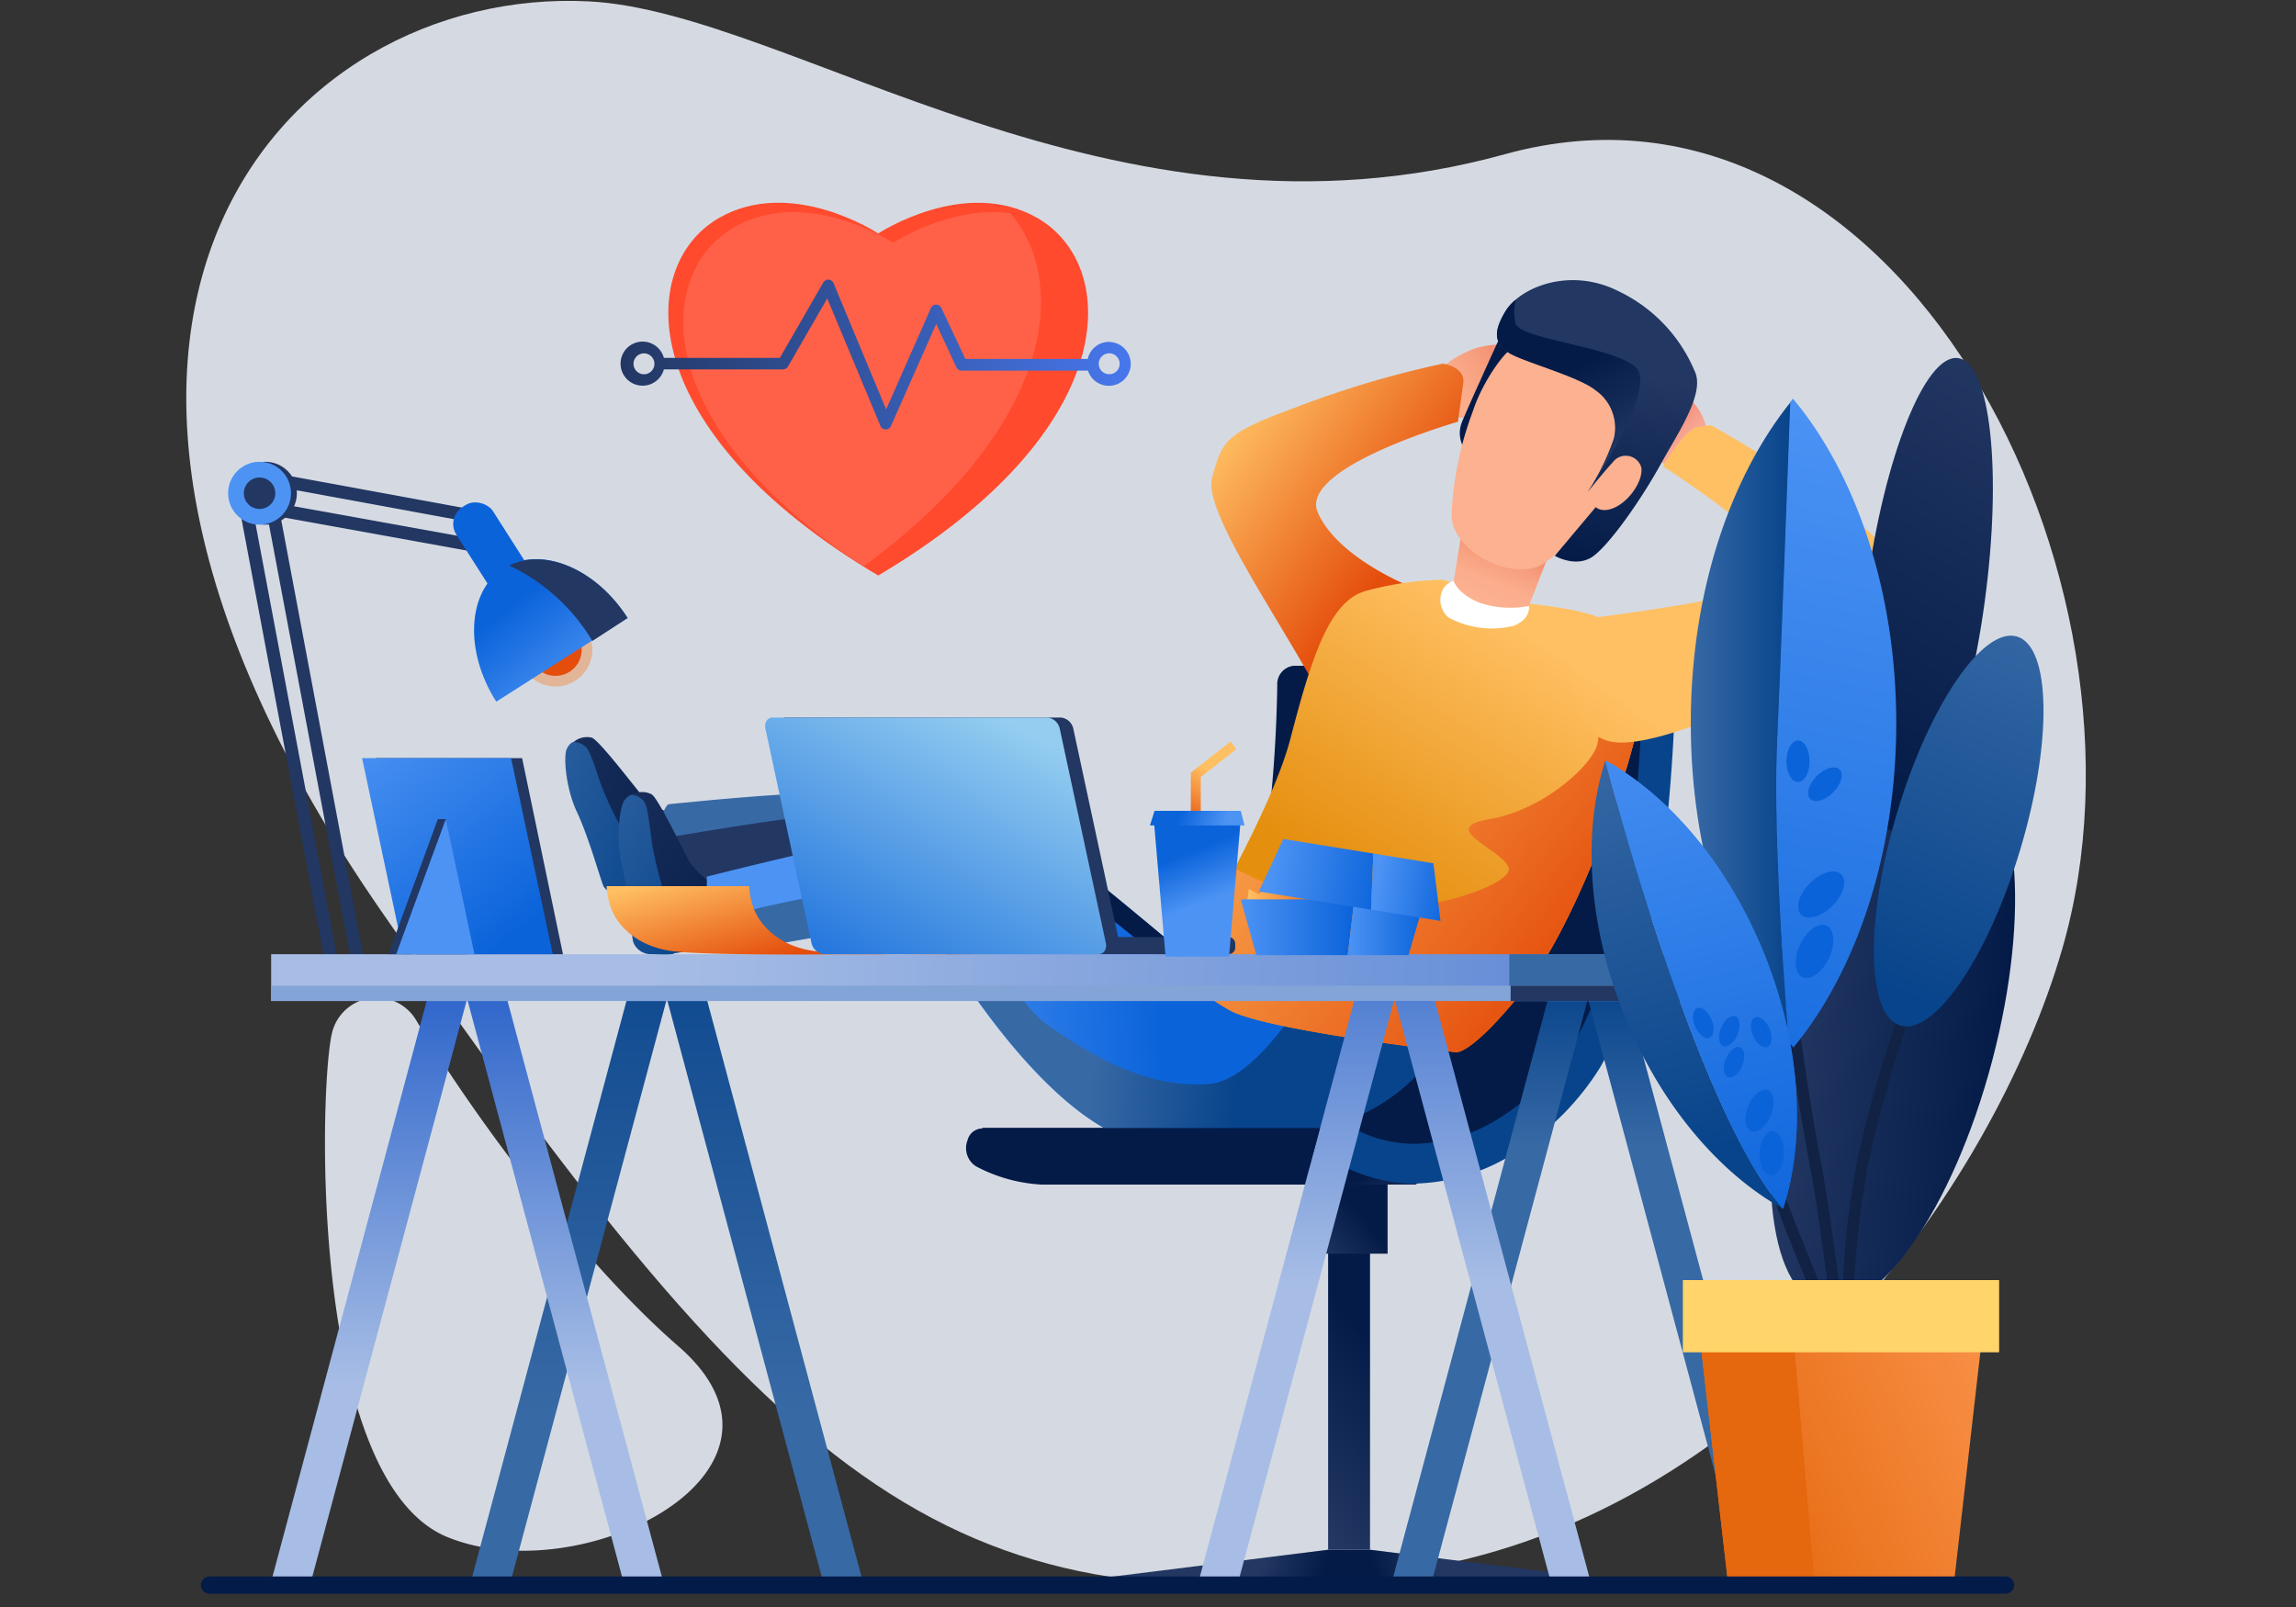
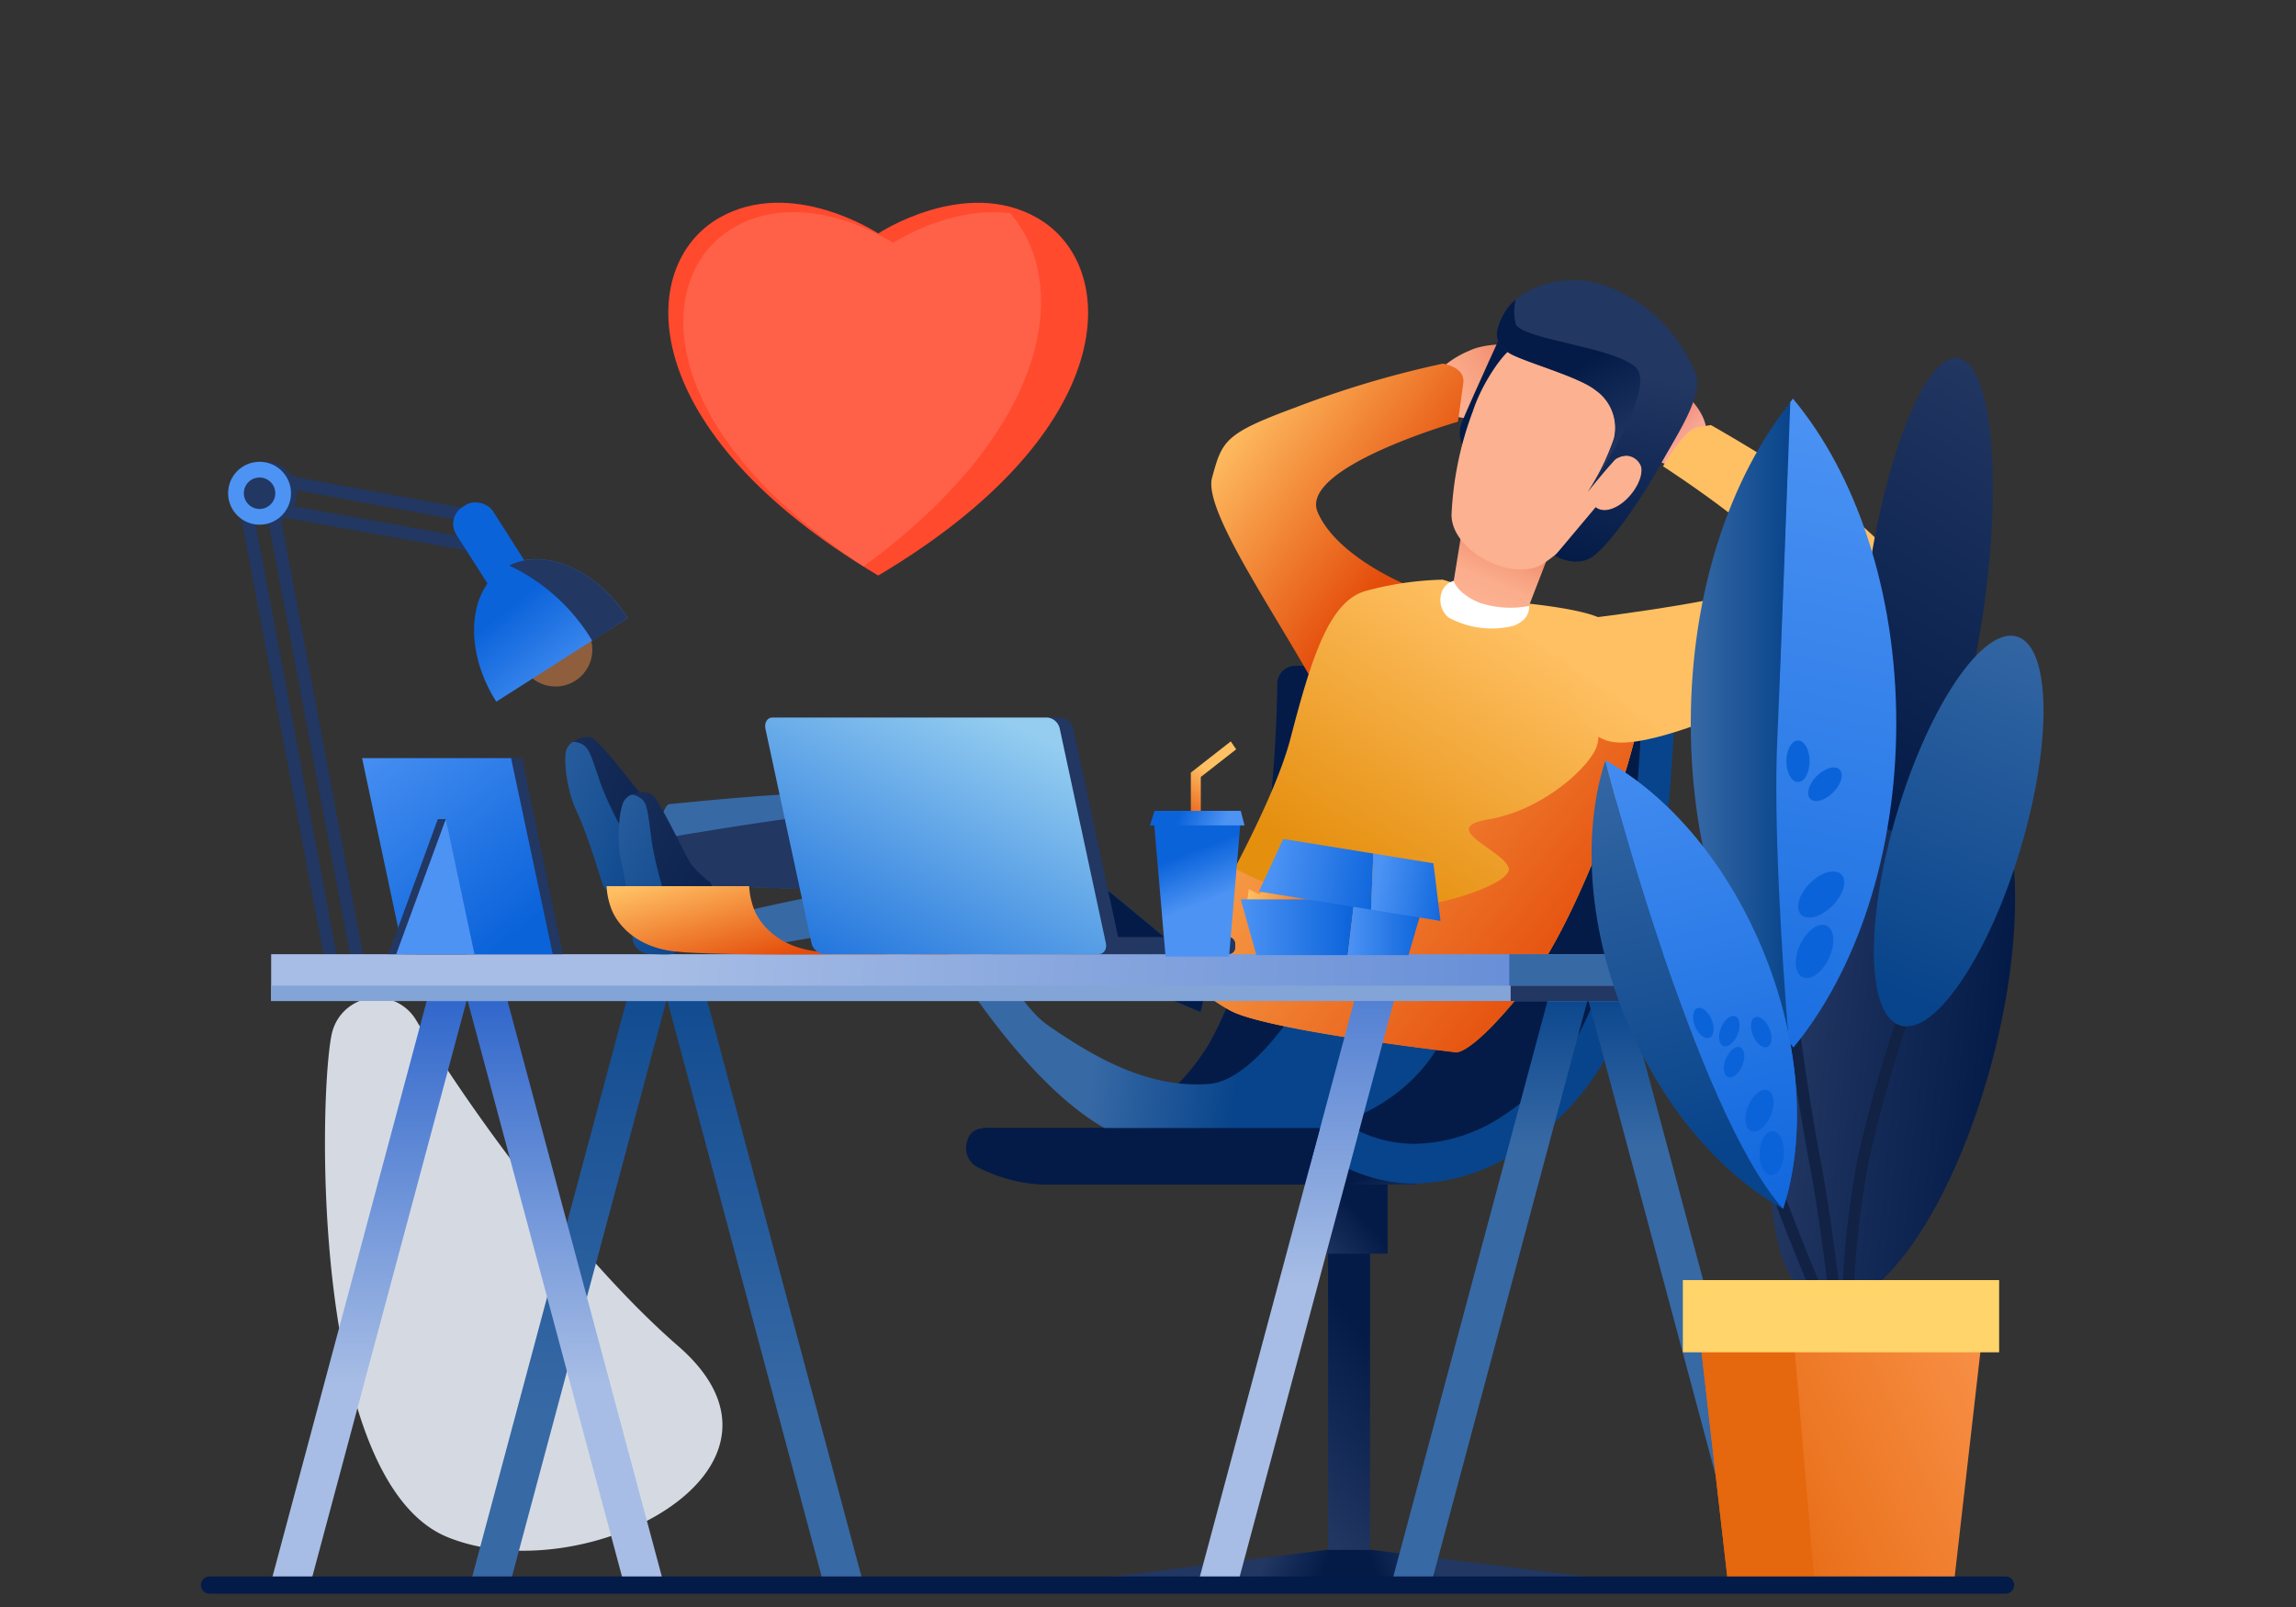
<svg xmlns="http://www.w3.org/2000/svg" xmlns:xlink="http://www.w3.org/1999/xlink" id="a677ed98-5fe8-41fc-9327-83e21ec6c181" data-name="图层 1" width="200" height="140" viewBox="0 0 200 140">
  <rect x="0" y="0" width="200" height="140" fill="#333333" stroke="none" />
  <defs>
    <style>
      .af2ffb5d-0e89-4cc7-9a23-ad2aff2a0ecc {
        fill: #d5dae2;
      }

      .a337a860-f483-43c5-b863-8366c809524d {
        fill: url(#f856ab05-5a99-46c9-b90c-9be732001028);
      }

      .ef1f45f7-d15a-4b25-9ece-29165e25f271 {
        fill: url(#aa972036-0a35-40d1-a071-f9e417effabd);
      }

      .bec8edff-48c6-40c3-bbc5-a76271b12403 {
        fill: url(#e63fac49-eee8-4d64-8b82-0857465ecf0c);
      }

      .e928388b-4e7c-4146-a912-6036a8ea4d29 {
        fill: url(#fba26423-3ac9-42a9-b092-91519a51a191);
      }

      .b56bfd9d-2b1b-4743-a411-133bf24bdd1c {
        fill: url(#a25f11e3-b129-4f6b-b962-5f69b5cd1318);
      }

      .b8f79f4a-ca22-4e31-b904-6594b32dc815 {
        fill: url(#f6e3c738-f305-4c64-b4d9-8a188b2864b8);
      }

      .bf6fea78-34d1-417b-b122-ea266f9d56a0 {
        fill: url(#a5f22b7f-353e-4ddd-a17b-b9f82fe2c53c);
      }

      .be41a59d-5fb1-4d88-9842-49872cca85e9 {
        fill: url(#ef917ef8-2346-45ea-802a-5273b9e4507c);
      }

      .f54525c9-49d6-4b2a-a050-024a2069c0af {
        fill: url(#ab053bf1-bde0-4b02-a14b-b130d408c0d5);
      }

      .aa7e5aa5-2e27-4cde-8859-4351dfde8a1b {
        fill: url(#bef2d469-a57f-480c-a114-196fa5395f3e);
      }

      .a2709cae-0060-4613-9710-9dc550a92929 {
        fill: url(#bbae05ad-b6c4-4a9b-95a1-9550781be557);
      }

      .bcc5a5c4-5246-4cf4-976a-ef267280ddea {
        fill: url(#ff8cb624-19da-4205-9655-8da6eff8c048);
      }

      .efe10862-b141-4b55-855f-1a65dadfc714 {
        fill: url(#b3bb9155-e74d-41bb-950c-7e63eb266aee);
      }

      .ae466a2b-7d52-4261-98ba-d6eda00d25b8 {
        fill: url(#a09e6fae-a5b8-40f4-9414-acf8435afddb);
      }

      .afa6db0e-7df1-452a-9eff-560f57e74b72 {
        fill: url(#ab4773dd-6c99-40c5-995a-ad885e006be8);
      }

      .fb538280-4c58-4f0a-b88c-dd3a3c9f4cc7 {
        fill: url(#aa6b2a1d-e1e3-4958-a6bf-7507ca6a97dd);
      }

      .a4dd8891-4ae1-4032-8714-911b89b4ae04 {
        fill: url(#a2ce89a3-478b-4d22-91c2-9941ae68d676);
      }

      .fd65d11d-71d1-4fbf-82f6-9c57563280f9 {
        fill: url(#a0158017-09b7-41e9-88bb-d69c90158598);
      }

      .a671f360-a13a-417f-9e26-0d49b3a16cfb {
        fill: url(#e158c097-702d-4b8c-a0a2-8e0b410576c3);
      }

      .fedbb206-ba2e-445c-9e2f-bb2f775e2690 {
        fill: url(#fc68cdc4-b594-4ca2-a85c-b66e996a0f67);
      }

      .e0886b95-ca19-49c7-b909-59e8bade81e2 {
        fill: #fff;
      }

      .bf4bb4f3-aa7f-46ea-97bc-73f7d39ab86e {
        fill: url(#ea4d9cf0-37d9-4ac0-9934-624a7219021e);
      }

      .a9752078-ae35-4142-973f-7376b8f36bde {
        fill: url(#ae556ed8-1a7d-468d-9607-8bd5922253a7);
      }

      .a29234da-5c78-4b55-9c3d-c076a7b7656f {
        fill: #fcb190;
      }

      .a1851845-8966-46ee-950f-c416b456e049 {
        fill: url(#e247385d-4163-46ed-aa83-82b84ac0f31b);
      }

      .a8fc17be-d7f9-4e4c-88b9-2182759afe3d {
        fill: url(#bcbb9913-131f-46e8-a2db-49527b5c09d3);
      }

      .add147e5-a885-4f83-91a7-32b0f8da35c8 {
        fill: url(#a4d29fc5-fc5c-48c5-a2c9-34178b2a5142);
      }

      .b41f06a7-67b0-41df-8566-70d351b77c37 {
        fill: url(#e8c282d5-8543-409e-80ec-1cb434a77ff8);
      }

      .a56cd266-e2b6-4adc-b718-cee8657ff0f7 {
        fill: url(#b274d37b-300a-4cfd-9478-99d7ca12036f);
      }

      .ffb46d6a-50ed-47dd-95cd-70798a9cb111 {
        fill: url(#ea5cde12-5de1-43ec-8da8-2585371a73e7);
      }

      .eefce157-0120-4261-bc2c-8e453249a148 {
        fill: url(#e1de13cc-ca8b-456e-9e1e-c0d6b0c6ddc0);
      }

      .bc2af18d-2785-475c-b61d-be63ba738f77 {
        fill: url(#a560b62a-736a-4cab-852f-e600cdc7fc30);
      }

      .af0e910d-30c2-4907-923f-8e15cfd34193 {
        fill: url(#fcc438b9-c02e-4469-ba93-40934cdce913);
      }

      .f2b9a885-ae87-4ca6-bb60-cedda0cb730a {
        fill: #223762;
      }

      .b3a7b3dc-57f6-46e0-be62-591a80ef230f {
        fill: #ef8c48;
        opacity: 0.48;
      }

      .ead1f5cb-ebc4-4fe3-8b9f-1f253359dfd7 {
        fill: url(#bd188749-b8fe-4983-a14d-5858db2dbf31);
      }

      .b1b621c5-4145-45a7-add6-b9f7ce49aa02 {
        fill: url(#ad224437-de57-46be-a2f8-183e8de11203);
      }

      .b5256be1-c9a5-4d64-9dda-dd83b143af9f {
        fill: url(#a00484ec-51d8-432c-b9c0-5cf1f3683180);
      }

      .b8bbe124-7005-4e7f-be58-3a5bc8cab808 {
        fill: #4c93f4;
      }

      .a3fd540b-f513-4e18-831b-3752e8dd659c {
        fill: url(#ec5edc8d-7a8e-4121-95bd-97731e3046e2);
      }

      .e37fc52b-21bc-4402-8f11-5e637682f1c2 {
        fill: #3769a5;
      }

      .fdf99ece-2fce-4931-ad43-addcee245c61 {
        fill: #83a4d6;
      }

      .a843bcb8-2936-423b-a6b4-e16e6fd9f3e2 {
        fill: url(#be195fce-7897-4477-aec3-366854a156a1);
      }

      .fe8e0ff8-bc6c-4f51-a8e2-cead9c07ad83 {
        fill: url(#f59b41bb-2ebe-4df4-b9d7-a6b03532bbe6);
      }

      .ba87e62c-e1ea-4768-a94b-bef1af05f580 {
        fill: url(#bddc9d0f-9ce6-41e8-b212-d97e467216ea);
      }

      .bee701ee-6604-4272-8ef5-ae155b52fe8a {
        fill: url(#adb5c774-cc1c-4d83-9783-652a891764cb);
      }

      .b5073039-820b-49c6-b4a5-1e70d22adcd8 {
        fill: url(#ec19df5c-a86e-476a-a02f-29bed22aafab);
      }

      .af636965-7f24-499f-9ba2-5720ed649581, .b9924b34-7cc9-48a2-a078-960aab112990 {
        fill: none;
        stroke-linecap: round;
      }

      .b9924b34-7cc9-48a2-a078-960aab112990 {
        stroke: #124;
        stroke-linejoin: round;
      }

      .e092d03f-2437-41f9-981a-1433e68f376b {
        fill: url(#a9fb6021-71e1-47ac-b8fd-c545d2c4d44b);
      }

      .a6949f04-1f8e-4dbe-a51d-878e857a58a0 {
        fill: url(#a4837e84-cc34-4525-b82a-a73503bcfb1f);
      }

      .f48cb39f-d1ee-4cd1-ab83-43a9565b2e76 {
        fill: url(#a8a74e66-52d0-45ba-ada9-223b5c345d9b);
      }

      .a516b820-b2d7-4fd0-b922-f6b27c09e534 {
        fill: url(#a1cec3b5-5f5f-43ae-9a47-6820391c3a96);
      }

      .e7f3eb4d-4cf0-4760-846b-3cade34cd77e {
        fill: url(#a529488d-5c1c-414c-922f-8e8ff15ab84a);
      }

      .aba0f0c9-b8ed-4902-be6b-4735c6123ca2 {
        fill: url(#a894c09a-d14f-4118-ad2f-4364c7658bbc);
      }

      .a382cf1c-2169-418f-a1dd-5d2044f7c5f3 {
        fill: #ffd46a;
      }

      .b6e44654-4776-4984-ab6d-d17f68866cdf {
        fill: url(#ade0f15f-04b3-4ddd-8806-a146ae2be0bf);
      }

      .b7ea2cc1-67b1-4d66-befb-fae6f1996e8d {
        fill: url(#e79cd30c-be2c-467e-995e-7dfccb8f30f6);
      }

      .a6759eed-c792-41fe-9b7d-19f5e50b52ac {
        fill: url(#ee74d2fe-b327-4ec9-bc53-6319ee6a3495);
      }

      .ef07c609-4b59-4d3f-a270-dec753f8734d {
        fill: url(#f4786596-1a91-4460-965f-839d416531ed);
      }

      .a1a89654-f004-4f09-9d4c-b5c7de4ce34a {
        fill: url(#a81cb0df-396a-4a20-a55c-89f9eb3d2173);
      }

      .bf58e69d-396b-47b1-b058-09d4bdb6752c {
        fill: url(#f46f1731-6cae-4480-840e-2bf3afacba29);
      }

      .a613e71f-bb9d-4826-b8b4-5c6b3d9243e5 {
        fill: url(#b071c56a-df73-4b3b-bf9b-7afcf3a9d37a);
      }

      .f873f869-6bd8-4532-825c-d7792c6c99a0 {
        fill: url(#b758c464-1dc1-4b67-8d54-5ab2445d5eea);
      }

      .a00e13f2-8e05-4876-a2f7-abdbe2a282b7 {
        fill: url(#aae16110-bdd7-436e-a85d-0af22bb45afd);
      }

      .a30b76fb-a66b-44d1-8f88-fa00a7ec5461 {
        fill: url(#bdeb1d8b-ab2a-4d3c-b22a-f4b163c71b64);
      }

      .fcbace19-a16c-499c-adc5-bcfdd5fa5dd3 {
        fill: url(#ae1323a7-48c7-4dc0-be86-110e2d93cf49);
      }

      .bb153aff-dc17-490e-8a7a-41064ad305b7 {
        fill: url(#a7b08431-8621-4b13-a96f-a9ed76319a43);
      }

      .a1e2805f-06a6-4db6-b446-5b308846b255 {
        fill: url(#a7454141-8c95-4b39-850c-06e3cfde31db);
      }

      .a0f4fa25-0201-469a-841a-2f509e2786fe {
        fill: url(#f08cb034-d511-4c3b-8454-6fd1f12973b4);
      }

      .baeb478d-036c-49b6-9370-7645d824eb04 {
        fill: url(#b75672ad-2e5f-4b84-a5f7-e2bd47f18808);
      }

      .ad3f3a8c-024a-4f06-969e-98d146bf0cc6 {
        fill: url(#bd94e47f-ea44-49fb-8650-c0ee9ad09a6d);
      }

      .a4b05e18-cba3-4e01-a619-8cd960780bdc {
        fill: url(#f5628a87-0c05-4e97-8894-068b0083644f);
      }

      .aa85b369-6b09-4f03-b753-d12fe278a867 {
        fill: url(#b06ee864-21cb-4125-8a42-8662fbf6de7a);
      }

      .ba74c6db-5788-4678-8efe-13061ec58e8f {
        fill: url(#b550f089-7bbb-40cb-a212-b5498998e8bc);
      }

      .babc299b-2e10-4d32-83ac-5a13c65164a5 {
        fill: url(#fd873c1e-69ac-4f82-aca8-073dca29b977);
      }

      .b8b1b54d-de1f-450f-b3ee-4dfda064669c {
        fill: url(#af780358-f5f5-46ec-ba2d-768b626f11d4);
      }

      .b3341933-88b4-41d6-8621-d3b1221f9ed0 {
        fill: url(#aa2c9060-c53b-49d7-8267-2fcdc6571763);
      }

      .f75890b2-b81c-4d6e-8246-5d8b9bd8dacb {
        fill: url(#bb2ba59f-3287-4b33-8fd1-419849ed7554);
      }

      .a26746da-f966-472b-9577-bf76160ddf76 {
        fill: url(#bca8a36a-7556-4b3a-bd14-4d952509b029);
      }

      .af636965-7f24-499f-9ba2-5720ed649581 {
        stroke: #031b48;
        stroke-miterlimit: 10;
        stroke-width: 1.5px;
      }

      .a5c41fbc-4413-4930-9fe6-3f1eae7546c7 {
        fill: #ff4a2e;
      }

      .ae51bc74-4e3a-4b8a-8edd-929dee9d40dc {
        fill: #ff6148;
      }

      .aeba1586-ccff-4a2b-aca5-cae0e4b875d7 {
        fill: url(#a52810ec-3e10-439d-a933-1ab78bd8376b);
      }
    </style>
    <linearGradient id="f856ab05-5a99-46c9-b90c-9be732001028" x1="-109.1" y1="90.68" x2="-86.98" y2="103.85" gradientTransform="matrix(0.98, -0.2, 0.2, 0.98, 128.89, -44.55)" gradientUnits="userSpaceOnUse">
      <stop offset="0" stop-color="#223762" />
      <stop offset="1" stop-color="#041b48" />
    </linearGradient>
    <linearGradient id="aa972036-0a35-40d1-a071-f9e417effabd" x1="-107.8" y1="92.59" x2="-91.96" y2="102.02" gradientTransform="matrix(0.98, -0.2, 0.2, 0.98, 128.89, -44.55)" gradientUnits="userSpaceOnUse">
      <stop offset="0" stop-color="#3769a5" />
      <stop offset="1" stop-color="#08448b" />
    </linearGradient>
    <linearGradient id="e63fac49-eee8-4d64-8b82-0857465ecf0c" x1="69.25" y1="79.57" x2="86.57" y2="78.66" gradientTransform="matrix(1, 0, 0, 1, 0, 0)" xlink:href="#aa972036-0a35-40d1-a071-f9e417effabd" />
    <linearGradient id="fba26423-3ac9-42a9-b092-91519a51a191" x1="69.3" y1="80.55" x2="86.62" y2="79.64" gradientTransform="matrix(1, 0, 0, 1, 0, 0)" xlink:href="#f856ab05-5a99-46c9-b90c-9be732001028" />
    <linearGradient id="a25f11e3-b129-4f6b-b962-5f69b5cd1318" x1="45.2" y1="68.78" x2="67.33" y2="81.95" gradientTransform="matrix(1, 0, 0, 1, 0, 0)" xlink:href="#f856ab05-5a99-46c9-b90c-9be732001028" />
    <linearGradient id="f6e3c738-f305-4c64-b4d9-8a188b2864b8" x1="109.48" y1="137.79" x2="114.37" y2="139.49" gradientTransform="matrix(1, 0, 0, 1, 0, 0)" xlink:href="#f856ab05-5a99-46c9-b90c-9be732001028" />
    <linearGradient id="a5f22b7f-353e-4ddd-a17b-b9f82fe2c53c" x1="-2216.9" y1="137.79" x2="-2212" y2="139.49" gradientTransform="matrix(-1, 0, 0, 1, -2091.33, 0)" xlink:href="#f856ab05-5a99-46c9-b90c-9be732001028" />
    <linearGradient id="ef917ef8-2346-45ea-802a-5273b9e4507c" x1="108.61" y1="126.07" x2="119.26" y2="116.57" gradientTransform="matrix(1, 0, 0, 1, 0, 0)" xlink:href="#f856ab05-5a99-46c9-b90c-9be732001028" />
    <linearGradient id="ab053bf1-bde0-4b02-a14b-b130d408c0d5" x1="114.28" y1="108.99" x2="118.15" y2="105.53" gradientTransform="matrix(1, 0, 0, 1, 0, 0)" xlink:href="#f856ab05-5a99-46c9-b90c-9be732001028" />
    <linearGradient id="bef2d469-a57f-480c-a114-196fa5395f3e" x1="105.4" y1="113.53" x2="103.82" y2="107.98" gradientTransform="matrix(1, 0, 0, 1, 0, 0)" xlink:href="#f856ab05-5a99-46c9-b90c-9be732001028" />
    <linearGradient id="bbae05ad-b6c4-4a9b-95a1-9550781be557" x1="121.88" y1="104.57" x2="121.14" y2="101.97" gradientTransform="matrix(1, 0, 0, 1, 0, 0)" xlink:href="#f856ab05-5a99-46c9-b90c-9be732001028" />
    <linearGradient id="ff8cb624-19da-4205-9655-8da6eff8c048" x1="115.34" y1="106.43" x2="114.6" y2="103.83" gradientTransform="matrix(1, 0, 0, 1, 0, 0)" xlink:href="#f856ab05-5a99-46c9-b90c-9be732001028" />
    <linearGradient id="b3bb9155-e74d-41bb-950c-7e63eb266aee" x1="110.21" y1="123.79" x2="112.86" y2="119.61" gradientTransform="matrix(1, 0, 0, 1, 0, 0)" xlink:href="#aa972036-0a35-40d1-a071-f9e417effabd" />
    <linearGradient id="a09e6fae-a5b8-40f4-9414-acf8435afddb" x1="77.72" y1="86.83" x2="100.95" y2="85.6" gradientUnits="userSpaceOnUse">
      <stop offset="0" stop-color="#4c93f4" />
      <stop offset="1" stop-color="#0b63da" />
    </linearGradient>
    <linearGradient id="ab4773dd-6c99-40c5-995a-ad885e006be8" x1="95.49" y1="89.13" x2="108.16" y2="90.45" gradientTransform="matrix(1, 0, 0, 1, 0, 0)" xlink:href="#aa972036-0a35-40d1-a071-f9e417effabd" />
    <linearGradient id="aa6b2a1d-e1e3-4958-a6bf-7507ca6a97dd" data-name="未命名的渐变 75" x1="122.49" y1="37.84" x2="136.64" y2="29.17" gradientUnits="userSpaceOnUse">
      <stop offset="0.2" stop-color="#fcb190" />
      <stop offset="0.35" stop-color="#fbad8c" />
      <stop offset="0.51" stop-color="#f7a080" />
      <stop offset="0.67" stop-color="#f18b6d" />
      <stop offset="0.83" stop-color="#e96e52" />
      <stop offset="0.84" stop-color="#e96d51" />
    </linearGradient>
    <linearGradient id="a2ce89a3-478b-4d22-91c2-9941ae68d676" x1="202.42" y1="27.45" x2="198.04" y2="23.53" gradientTransform="translate(-53.68 -4.39) rotate(4.5)" gradientUnits="userSpaceOnUse">
      <stop offset="0" stop-color="#f8a695" />
      <stop offset="1" stop-color="#e56045" />
    </linearGradient>
    <linearGradient id="a0158017-09b7-41e9-88bb-d69c90158598" x1="106.94" y1="36.92" x2="122.94" y2="48.61" gradientUnits="userSpaceOnUse">
      <stop offset="0" stop-color="#ffc063" />
      <stop offset="0.95" stop-color="#e44d0b" />
    </linearGradient>
    <linearGradient id="e158c097-702d-4b8c-a0a2-8e0b410576c3" x1="193.47" y1="150.29" x2="178.45" y2="175.6" gradientTransform="matrix(1, 0.08, -0.07, 0.88, -46.88, -90.92)" gradientUnits="userSpaceOnUse">
      <stop offset="0" stop-color="#ffc063" />
      <stop offset="1" stop-color="#e58f0f" />
    </linearGradient>
    <linearGradient id="fc68cdc4-b594-4ca2-a85c-b66e996a0f67" x1="159.44" y1="156.17" x2="200.36" y2="180.53" gradientTransform="matrix(1, 0.08, -0.07, 0.88, -46.88, -90.92)" xlink:href="#a0158017-09b7-41e9-88bb-d69c90158598" />
    <linearGradient id="ea4d9cf0-37d9-4ac0-9934-624a7219021e" data-name="未命名的渐变 70" x1="125.75" y1="60.24" x2="133.86" y2="40.6" gradientUnits="userSpaceOnUse">
      <stop offset="0.4" stop-color="#fcb190" />
      <stop offset="0.49" stop-color="#fbad8c" />
      <stop offset="0.57" stop-color="#f7a080" />
      <stop offset="0.66" stop-color="#f18b6d" />
      <stop offset="0.75" stop-color="#e96e52" />
      <stop offset="0.76" stop-color="#e96d51" />
      <stop offset="0.99" stop-color="#e56045" />
    </linearGradient>
    <linearGradient id="ae556ed8-1a7d-468d-9607-8bd5922253a7" x1="387.29" y1="6.08" x2="386.6" y2="7.75" gradientTransform="translate(-231.83 -94.31) rotate(17.99)" xlink:href="#f856ab05-5a99-46c9-b90c-9be732001028" />
    <linearGradient id="e247385d-4163-46ed-aa83-82b84ac0f31b" x1="391.64" y1="5.39" x2="393.35" y2="22.63" gradientTransform="translate(-231.83 -94.31) rotate(17.99)" xlink:href="#f856ab05-5a99-46c9-b90c-9be732001028" />
    <linearGradient id="bcbb9913-131f-46e8-a2db-49527b5c09d3" x1="405.62" y1="-64.49" x2="399.3" y2="-70.06" gradientTransform="matrix(0.93, 0.36, -0.36, 0.93, -260.93, -45.75)" xlink:href="#f856ab05-5a99-46c9-b90c-9be732001028" />
    <linearGradient id="a4d29fc5-fc5c-48c5-a2c9-34178b2a5142" x1="202.02" y1="50.83" x2="186.78" y2="76.51" gradientTransform="translate(-53.68 -4.39) rotate(4.5)" xlink:href="#e158c097-702d-4b8c-a0a2-8e0b410576c3" />
    <linearGradient id="e8c282d5-8543-409e-80ec-1cb434a77ff8" x1="-2286.65" y1="123.14" x2="-2286.65" y2="77.38" gradientTransform="matrix(-1, 0, 0, 1, -2220, 0)" xlink:href="#aa972036-0a35-40d1-a071-f9e417effabd" />
    <linearGradient id="b274d37b-300a-4cfd-9478-99d7ca12036f" x1="-2269.53" y1="123.14" x2="-2269.53" y2="77.38" gradientTransform="matrix(-1, 0, 0, 1, -2220, 0)" xlink:href="#aa972036-0a35-40d1-a071-f9e417effabd" />
    <linearGradient id="ea5cde12-5de1-43ec-8da8-2585371a73e7" x1="-2366.88" y1="99.85" x2="-2366.88" y2="85.87" gradientTransform="matrix(-1, 0, 0, 1, -2220, 0)" xlink:href="#aa972036-0a35-40d1-a071-f9e417effabd" />
    <linearGradient id="e1de13cc-ca8b-456e-9e1e-c0d6b0c6ddc0" x1="-2349.76" y1="99.85" x2="-2349.76" y2="85.87" gradientTransform="matrix(-1, 0, 0, 1, -2220, 0)" xlink:href="#aa972036-0a35-40d1-a071-f9e417effabd" />
    <linearGradient id="a560b62a-736a-4cab-852f-e600cdc7fc30" x1="-2269.26" y1="120.56" x2="-2269.26" y2="86.69" gradientTransform="matrix(-1, 0, 0, 1, -2220, 0)" gradientUnits="userSpaceOnUse">
      <stop offset="0" stop-color="#a7bde5" />
      <stop offset="1" stop-color="#2f66cb" />
    </linearGradient>
    <linearGradient id="fcc438b9-c02e-4469-ba93-40934cdce913" x1="-2252.13" y1="120.56" x2="-2252.13" y2="86.69" xlink:href="#a560b62a-736a-4cab-852f-e600cdc7fc30" />
    <linearGradient id="bd188749-b8fe-4983-a14d-5858db2dbf31" x1="-1840.9" y1="59.4" x2="-1846.88" y2="51.91" gradientTransform="translate(-1541.07 -899.92) rotate(-147.49)" xlink:href="#a09e6fae-a5b8-40f4-9414-acf8435afddb" />
    <linearGradient id="ad224437-de57-46be-a2f8-183e8de11203" x1="-378.59" y1="60.11" x2="-377.42" y2="58.58" gradientTransform="matrix(-1, 0, 0, 1, -327.51, 0)" xlink:href="#a0158017-09b7-41e9-88bb-d69c90158598" />
    <linearGradient id="a00484ec-51d8-432c-b9c0-5cf1f3683180" x1="-1841.5" y1="59.98" x2="-1847.52" y2="52.43" gradientTransform="translate(1892.49)" xlink:href="#a09e6fae-a5b8-40f4-9414-acf8435afddb" />
    <linearGradient id="ec5edc8d-7a8e-4121-95bd-97731e3046e2" x1="-2276.99" y1="83.3" x2="-2417.86" y2="91.32" gradientTransform="matrix(1, 0, 0, -1, 2399.41, 170.33)" xlink:href="#a560b62a-736a-4cab-852f-e600cdc7fc30" />
    <linearGradient id="be195fce-7897-4477-aec3-366854a156a1" x1="-2350.04" y1="111.88" x2="-2350.04" y2="76.29" xlink:href="#a560b62a-736a-4cab-852f-e600cdc7fc30" />
    <linearGradient id="f59b41bb-2ebe-4df4-b9d7-a6b03532bbe6" x1="-2332.91" y1="111.88" x2="-2332.91" y2="76.29" xlink:href="#a560b62a-736a-4cab-852f-e600cdc7fc30" />
    <linearGradient id="bddc9d0f-9ce6-41e8-b212-d97e467216ea" x1="46.5" y1="70.69" x2="62.34" y2="80.12" gradientTransform="matrix(1, 0, 0, 1, 0, 0)" xlink:href="#aa972036-0a35-40d1-a071-f9e417effabd" />
    <linearGradient id="adb5c774-cc1c-4d83-9783-652a891764cb" x1="-422.96" y1="63.78" x2="-436.9" y2="81.13" gradientTransform="matrix(-1, 0, 0, 1, -391.8, 0)" xlink:href="#a09e6fae-a5b8-40f4-9414-acf8435afddb" />
    <linearGradient id="ec19df5c-a86e-476a-a02f-29bed22aafab" x1="-35.55" y1="-63.05" x2="-19.38" y2="-63.05" gradientTransform="matrix(0.14, 1.15, -0.99, 0.16, 106.24, 131.94)" xlink:href="#f856ab05-5a99-46c9-b90c-9be732001028" />
    <linearGradient id="a9fb6021-71e1-47ac-b8fd-c545d2c4d44b" x1="161.38" y1="136.84" x2="147.86" y2="164.64" gradientTransform="matrix(0.17, 0.99, -1.26, 0.14, 332.46, -121.42)" xlink:href="#f856ab05-5a99-46c9-b90c-9be732001028" />
    <linearGradient id="a4837e84-cc34-4525-b82a-a73503bcfb1f" x1="147.28" y1="62.83" x2="156" y2="62.83" gradientTransform="matrix(1, 0, 0, 1, 0, 0)" xlink:href="#aa972036-0a35-40d1-a071-f9e417effabd" />
    <linearGradient id="a8a74e66-52d0-45ba-ada9-223b5c345d9b" x1="164.13" y1="35.85" x2="148.22" y2="108.12" xlink:href="#a09e6fae-a5b8-40f4-9414-acf8435afddb" />
    <linearGradient id="a1cec3b5-5f5f-43ae-9a47-6820391c3a96" x1="213.25" y1="208.44" x2="194.93" y2="240.03" gradientTransform="translate(293.71 -205.75) rotate(65.62)" xlink:href="#aa972036-0a35-40d1-a071-f9e417effabd" />
    <linearGradient id="a529488d-5c1c-414c-922f-8e8ff15ab84a" x1="182.79" y1="114.36" x2="148.43" y2="129.69" gradientUnits="userSpaceOnUse">
      <stop offset="0" stop-color="#ff9f5b" />
      <stop offset="1" stop-color="#e5670e" />
    </linearGradient>
    <linearGradient id="a894c09a-d14f-4118-ad2f-4364c7658bbc" x1="180.29" y1="125.02" x2="174.74" y2="125.02" xlink:href="#a529488d-5c1c-414c-922f-8e8ff15ab84a" />
    <linearGradient id="ade0f15f-04b3-4ddd-8806-a146ae2be0bf" x1="160.72" y1="55.48" x2="159.29" y2="59.27" xlink:href="#a09e6fae-a5b8-40f4-9414-acf8435afddb" />
    <linearGradient id="e79cd30c-be2c-467e-995e-7dfccb8f30f6" x1="311.01" y1="-943.92" x2="309.58" y2="-940.13" gradientTransform="translate(-773.14 -238.22) rotate(90)" xlink:href="#a09e6fae-a5b8-40f4-9414-acf8435afddb" />
    <linearGradient id="ee74d2fe-b327-4ec9-bc53-6319ee6a3495" x1="319.08" y1="-940.88" x2="317.65" y2="-937.09" gradientTransform="translate(-766.44 -235.18) rotate(90)" xlink:href="#a09e6fae-a5b8-40f4-9414-acf8435afddb" />
    <linearGradient id="f4786596-1a91-4460-965f-839d416531ed" x1="359.89" y1="-483.84" x2="358.46" y2="-480.05" gradientTransform="translate(-307.7 -270.17) rotate(90)" xlink:href="#a09e6fae-a5b8-40f4-9414-acf8435afddb" />
    <linearGradient id="a81cb0df-396a-4a20-a55c-89f9eb3d2173" x1="139.7" y1="64.24" x2="149.11" y2="100.25" gradientTransform="matrix(1, 0, 0, 1, 0, 0)" xlink:href="#aa972036-0a35-40d1-a071-f9e417effabd" />
    <linearGradient id="f46f1731-6cae-4480-840e-2bf3afacba29" x1="143.92" y1="63.14" x2="153.33" y2="99.14" xlink:href="#a09e6fae-a5b8-40f4-9414-acf8435afddb" />
    <linearGradient id="b071c56a-df73-4b3b-bf9b-7afcf3a9d37a" x1="142.59" y1="58.07" x2="156.08" y2="109.69" xlink:href="#a09e6fae-a5b8-40f4-9414-acf8435afddb" />
    <linearGradient id="b758c464-1dc1-4b67-8d54-5ab2445d5eea" x1="-190.34" y1="471.85" x2="-191.45" y2="474.77" gradientTransform="translate(341.88 -391.09)" xlink:href="#a09e6fae-a5b8-40f4-9414-acf8435afddb" />
    <linearGradient id="aae16110-bdd7-436e-a85d-0af22bb45afd" x1="-186" y1="474.54" x2="-187.11" y2="477.46" gradientTransform="translate(342.58 -392.98)" xlink:href="#a09e6fae-a5b8-40f4-9414-acf8435afddb" />
    <linearGradient id="bdeb1d8b-ab2a-4d3c-b22a-f4b163c71b64" x1="354.37" y1="-400.93" x2="353.27" y2="-398.01" gradientTransform="translate(-241.18 -261.09) rotate(90)" xlink:href="#a09e6fae-a5b8-40f4-9414-acf8435afddb" />
    <linearGradient id="ae1323a7-48c7-4dc0-be86-110e2d93cf49" x1="355.78" y1="-398.59" x2="354.67" y2="-395.67" gradientTransform="translate(-238.43 -259.79) rotate(90)" xlink:href="#a09e6fae-a5b8-40f4-9414-acf8435afddb" />
    <linearGradient id="a7b08431-8621-4b13-a96f-a9ed76319a43" x1="360.6" y1="-398.58" x2="359.49" y2="-395.66" gradientTransform="translate(-233.13 -259.22) rotate(90)" xlink:href="#a09e6fae-a5b8-40f4-9414-acf8435afddb" />
    <linearGradient id="a7454141-8c95-4b39-850c-06e3cfde31db" x1="213.77" y1="40" x2="212.67" y2="42.93" gradientTransform="translate(208.28 -108.03) rotate(90)" xlink:href="#a09e6fae-a5b8-40f4-9414-acf8435afddb" />
    <linearGradient id="f08cb034-d511-4c3b-8454-6fd1f12973b4" x1="103.79" y1="112.35" x2="102.33" y2="107.23" gradientTransform="matrix(1, 0, 0, 1, 0, 0)" xlink:href="#f856ab05-5a99-46c9-b90c-9be732001028" />
    <linearGradient id="b75672ad-2e5f-4b84-a5f7-e2bd47f18808" x1="67.24" y1="73.93" x2="69.82" y2="83.44" xlink:href="#a0158017-09b7-41e9-88bb-d69c90158598" />
    <linearGradient id="bd94e47f-ea44-49fb-8650-c0ee9ad09a6d" data-name="未命名的渐变 61" x1="149.69" y1="61.9" x2="132.88" y2="91.18" gradientTransform="matrix(1, 0, 0.18, 1, -74.77, 0)" gradientUnits="userSpaceOnUse">
      <stop offset="0" stop-color="#94cdf0" />
      <stop offset="1" stop-color="#0b63da" />
    </linearGradient>
    <linearGradient id="f5628a87-0c05-4e97-8894-068b0083644f" x1="105.4" y1="67.13" x2="102.49" y2="72.03" xlink:href="#a0158017-09b7-41e9-88bb-d69c90158598" />
    <linearGradient id="b06ee864-21cb-4125-8a42-8662fbf6de7a" x1="105.25" y1="78.48" x2="103.59" y2="74.26" xlink:href="#a09e6fae-a5b8-40f4-9414-acf8435afddb" />
    <linearGradient id="b550f089-7bbb-40cb-a212-b5498998e8bc" x1="106.51" y1="72.2" x2="102.82" y2="70.76" xlink:href="#a09e6fae-a5b8-40f4-9414-acf8435afddb" />
    <linearGradient id="fd873c1e-69ac-4f82-aca8-073dca29b977" x1="108.56" y1="78.79" x2="116.66" y2="80.11" xlink:href="#a0158017-09b7-41e9-88bb-d69c90158598" />
    <linearGradient id="af780358-f5f5-46ec-ba2d-768b626f11d4" x1="108.09" y1="-1059.19" x2="117.98" y2="-1059.19" gradientTransform="matrix(1, 0, 0, -1, 0, -978.41)" xlink:href="#a09e6fae-a5b8-40f4-9414-acf8435afddb" />
    <linearGradient id="aa2c9060-c53b-49d7-8267-2fcdc6571763" x1="117.4" y1="-1059.19" x2="124.11" y2="-1059.19" gradientTransform="matrix(1, 0, 0, -1, 0, -978.41)" xlink:href="#a09e6fae-a5b8-40f4-9414-acf8435afddb" />
    <linearGradient id="bb2ba59f-3287-4b33-8fd1-419849ed7554" x1="213.86" y1="124.92" x2="223.76" y2="124.92" gradientTransform="matrix(0.99, 0.16, -0.16, 0.99, -81.03, -82.31)" xlink:href="#a09e6fae-a5b8-40f4-9414-acf8435afddb" />
    <linearGradient id="bca8a36a-7556-4b3a-bd14-4d952509b029" x1="223.18" y1="124.92" x2="229.89" y2="124.92" gradientTransform="matrix(0.99, 0.16, -0.16, 0.99, -81.03, -82.31)" xlink:href="#a09e6fae-a5b8-40f4-9414-acf8435afddb" />
    <linearGradient id="a52810ec-3e10-439d-a933-1ab78bd8376b" data-name="未命名的渐变 78" x1="54.07" y1="30.93" x2="98.52" y2="30.93" gradientUnits="userSpaceOnUse">
      <stop offset="0" stop-color="#223762" />
      <stop offset="1" stop-color="#4777ed" />
    </linearGradient>
  </defs>
  <title>插画</title>
  <g>
-     <path class="af2ffb5d-0e89-4cc7-9a23-ad2aff2a0ecc" d="M131.11,13.43C96.9,22.89,68.94,1,51.28.12,24.76-1.22-2.25,28.07,33.2,79.36s50,62.84,88.74,57.57c31-4.22,51.73-33.62,57.69-54.24C189,50.44,165.32,4,131.11,13.43Z" />
    <path class="af2ffb5d-0e89-4cc7-9a23-ad2aff2a0ecc" d="M28.9,90.08a4,4,0,0,1,7.34-1.22c4.4,7.41,14,20.74,22.87,28.44C71.5,128.1,50.79,138.7,39,133.92S27.73,96.25,28.86,90.26C28.87,90.2,28.89,90.14,28.9,90.08Z" />
    <path class="a337a860-f483-43c5-b863-8366c809524d" d="M58.12,70.75A7.78,7.78,0,0,1,56,69.39c-.62-.7-3.87-5-4.47-5.13a1.8,1.8,0,0,0-1.55.37c-.4.34,6,12.94,6,12.94l5.75-2Z" />
    <path class="ef1f45f7-d15a-4b25-9ece-29165e25f271" d="M50,64.63s-.33,0-.63.61-.1,3.43.89,5.51,2.09,6,2.31,6.46a1.65,1.65,0,0,0,1.56.75c.53-.11,1.51-.25,1.91-.39s.78-.78-.68-3.36a32.94,32.94,0,0,1-3-5.83c-.72-2.07-1-3.18-1.54-3.47A1.65,1.65,0,0,0,50,64.63Z" />
    <path class="bec8edff-48c6-40c3-bbc5-a76271b12403" d="M105.32,84.93S91.09,72.76,86.69,70.06s-28.17,0-28.43,0-1.07,1.66-1.07,3.29,2.22,3.71,2.22,3.71l20.87.76,24.29,10.33Z" />
    <path class="e928388b-4e7c-4146-a912-6036a8ea4d29" d="M72.43,70.91c-3.55.26-10.7,1.44-15.23,2.22a1.93,1.93,0,0,0,0,.24c0,1.62,2.22,3.71,2.22,3.71l20.87.76,24.29,10.33.75-3.22S98.71,79.29,93.1,74.84C85.62,73,75.67,70.67,72.43,70.91Z" />
    <path class="b56bfd9d-2b1b-4743-a411-133bf24bdd1c" d="M61.85,76.85a7.71,7.71,0,0,1-1.77-1.74c-.47-.81-2.78-5.68-3.34-5.92a1.79,1.79,0,0,0-1.6,0c-.46.25,3.33,13.88,3.33,13.88l6-.78Z" />
    <g>
      <polygon class="b8f79f4a-ca22-4e31-b904-6594b32dc815" points="115.69 135.01 93.41 137.79 117.52 137.79 117.52 135.01 115.69 135.01" />
      <polygon class="bf6fea78-34d1-417b-b122-ea266f9d56a0" points="119.35 135.01 141.63 137.79 117.52 137.79 117.52 135.01 119.35 135.01" />
      <rect class="be41a59d-5fb1-4d88-9842-49872cca85e9" x="115.69" y="101.25" width="3.65" height="33.76" />
      <rect class="f54525c9-49d6-4b2a-a050-024a2069c0af" x="114.17" y="102.98" width="6.7" height="6.24" />
      <rect class="aa7e5aa5-2e27-4cde-8859-4351dfde8a1b" x="85.6" y="98.27" width="31.91" height="3.5" />
      <path class="a2709cae-0060-4613-9710-9dc550a92929" d="M145.11,58H112.7a1.61,1.61,0,0,0-1.44,1.73h0v0a121.35,121.35,0,0,1-.86,12.64,80.13,80.13,0,0,1-1.83,10A31.86,31.86,0,0,1,105.28,91a20.06,20.06,0,0,1-6,6.21,14.35,14.35,0,0,1-7.82,2.55,11.3,11.3,0,0,1-5.3-1.32,1.34,1.34,0,0,0-1.88.9,1.88,1.88,0,0,0,.74,2.27,13.73,13.73,0,0,0,5.72,1.59l0,0H123.3l14.41-8.7,4.73-8.12,2.9-21.89Z" />
      <rect class="bcc5a5c4-5246-4cf4-976a-ef267280ddea" x="109.63" y="98.27" width="7.81" height="3.67" />
      <path class="efe10862-b141-4b55-855f-1a65dadfc714" d="M143.07,59.77v0a122.85,122.85,0,0,1-.87,12.64,82,82,0,0,1-1.82,10,32.2,32.2,0,0,1-3.3,8.48,20.06,20.06,0,0,1-6,6.21,14.32,14.32,0,0,1-7.82,2.55,11.3,11.3,0,0,1-5.3-1.32,1.35,1.35,0,0,0-1.88.9,1.87,1.87,0,0,0,.75,2.27,13.7,13.7,0,0,0,6.43,1.61,16.84,16.84,0,0,0,9.19-3A23.3,23.3,0,0,0,139.38,93a36.23,36.23,0,0,0,3.81-9.85,98.07,98.07,0,0,0,2.38-15.73c.34-4.48.35-7.63.35-7.67a1.45,1.45,0,1,0-2.85,0Z" />
    </g>
-     <path class="ae466a2b-7d52-4261-98ba-d6eda00d25b8" d="M125.9,89.83s-1.53,4.56-7.37,7.28-14.44,4-19.83,2.29C89.56,96.53,80.57,80,80.57,80l-17.28,3A5.71,5.71,0,0,1,61.57,79V76.37s18-4.55,21.91-4.64,20.29,14.06,21.2,14.81,4.55-4.26,4.55-4.26Z" />
    <path class="afa6db0e-7df1-452a-9eff-560f57e74b72" d="M105.32,94.43c-5.33.42-10.07-2.37-14-5.08s-6.54-12-12.39-12.18c-4.48-.1-13.32,2-17.2,3a5.88,5.88,0,0,0,1.59,2.81l17.28-3s9,16.55,18.13,19.42c5.39,1.69,14,.42,19.83-2.3s7.37-7.27,7.37-7.27l-11.08-5C112.7,88.52,108.89,94.15,105.32,94.43Z" />
    <g>
      <path class="fb538280-4c58-4f0a-b88c-dd3a3c9f4cc7" d="M125.72,31.94A8.34,8.34,0,0,1,128,30.55c1.89-.93,5.87-.48,6-.33s1.13,3.92-.82,5.1-3.67,1.54-4.67,1.31-2.51-.47-2.51-.47Z" />
      <path class="a4dd8891-4ae1-4032-8714-911b89b4ae04" d="M148.63,37.77s.27-1.44-1.75-3.38-6-3.29-7.55-2.16-1.13,3.79-1.12,3.94,5,1.92,5,1.92l-2.32.3a22.62,22.62,0,0,0,4.09,2C146.21,40.62,148.63,37.77,148.63,37.77Z" />
      <path class="fd65d11d-71d1-4fbf-82f6-9c57563280f9" d="M122.63,51s-6.18-2.48-7.85-6.38S127,36.74,127,36.74s.26-1.91.46-3.35-1.78-1.71-1.78-1.71a86.55,86.55,0,0,0-12.92,3.85c-6.1,2.25-6.3,2.87-7.18,6.09s7.27,14.21,10.53,21.12C118.11,66.92,122.63,51,122.63,51Z" />
      <path class="a671f360-a13a-417f-9e26-0d49b3a16cfb" d="M131.94,52.47s6.32.5,7.86,1.61,2.66,3.89,3.11,6.67S137.8,79.9,132.85,86.08s-6.12,5.57-6.12,5.57S110.16,89.75,107.1,88a15.28,15.28,0,0,1-4.43-3.66s7.92-13,9.74-20,3.35-11.9,6.49-12.84a28,28,0,0,1,6.78-1Z" />
      <path class="fedbb206-ba2e-445c-9e2f-bb2f775e2690" d="M142.91,60.75a18.07,18.07,0,0,0-.61-2.54l-3.84.27s1.3,4.77.6,6.61-4.74,5.5-9.35,6.28,1.23,2.65,1.71,4.25-9.7,4.92-15.88,3.14a43.69,43.69,0,0,1-8-3.1c-2.46,4.71-4.86,8.66-4.86,8.66A15.28,15.28,0,0,0,107.1,88c3.06,1.77,19.63,3.67,19.63,3.67s1.17.6,6.12-5.57S143.36,63.53,142.91,60.75Z" />
      <path class="e0886b95-ca19-49c7-b909-59e8bade81e2" d="M126.63,50.6a1.61,1.61,0,0,0-.92.71,2,2,0,0,0,.46,2.48,7.87,7.87,0,0,0,5.67.73c1.58-.61,1.34-1.75,1.34-1.75Z" />
      <g>
        <path class="bf4bb4f3-aa7f-46ea-97bc-73f7d39ab86e" d="M127.44,45.62l-.81,5s.35,1.14,2.28,1.9a8.46,8.46,0,0,0,4.27.27L135,48.09Z" />
        <path class="a9752078-ae35-4142-973f-7376b8f36bde" d="M131.28,28s-2.95,6.43-3.91,8.71,1.66,4,1.66,4l5.85-2.77.8-7.6Z" />
        <path class="a29234da-5c78-4b55-9c3d-c076a7b7656f" d="M128.29,35.85a29.17,29.17,0,0,0-1.85,9c0,3.16,5.22,5.83,7.86,4.34a15.31,15.31,0,0,0,4.61-4.73s1.81.85,2.83-.36,1.7-3.33,1-4.07-1.9-.11-1.9-.11a5.87,5.87,0,0,0,.08-5c-1.27-2.42-8.79-4.65-9.32-4.45S129.15,33.2,128.29,35.85Z" />
        <path class="a1851845-8966-46ee-950f-c416b456e049" d="M138.29,42.88a20.5,20.5,0,0,0,2.29-4.68A4,4,0,0,0,139,34c-1.5-1.26-6.68-2.58-7.66-3.33s-1.42-1.52-.19-3.56,5.56-3.91,9.86-1.73a13.48,13.48,0,0,1,6.6,6.93c.95,1.92-1.37,5.27-3,8.22s-4.29,6.76-5.78,7.89-3.39,0-3.39,0L139,44.18s.61.62,1.86-.07,2.28-2.34,2.11-3.39a1.41,1.41,0,0,0-2.49-.44C139.61,41.22,138.29,42.88,138.29,42.88Z" />
        <path class="a8fc17be-d7f9-4e4c-88b9-2182759afe3d" d="M142.49,32c-2-1.8-9.84-2.41-10.46-3.77a4.43,4.43,0,0,1,0-2.13,4.51,4.51,0,0,0-.89,1c-1.22,2.05-.79,2.82.2,3.57S137.47,32.76,139,34a4,4,0,0,1,1.62,4.19,20.93,20.93,0,0,1-2.3,4.67S144.47,33.83,142.49,32Z" />
      </g>
      <path class="add147e5-a885-4f83-91a7-32b0f8da35c8" d="M138.8,53.81s14.48-1.76,16.5-3.45-10.44-9.74-10.44-9.74,1.87-3.22,3-3.41l1.17-.18s14.69,8.22,16.1,12.21S158.29,59,153.58,60.89,142.71,65.37,140,64.53s-3.56-4.84-2.71-7.54S138.8,53.81,138.8,53.81Z" />
    </g>
    <polygon class="b41f06a7-67b0-41df-8566-70d351b77c37" points="71.69 137.79 75.16 137.79 61.61 87.2 58.14 87.2 71.69 137.79" />
    <polygon class="a56cd266-e2b6-4adc-b718-cee8657ff0f7" points="44.48 137.79 41.02 137.79 54.57 87.2 58.04 87.2 44.48 137.79" />
    <polygon class="ffb46d6a-50ed-47dd-95cd-70798a9cb111" points="151.93 137.79 155.4 137.79 141.84 87.2 138.37 87.2 151.93 137.79" />
    <polygon class="eefce157-0120-4261-bc2c-8e453249a148" points="124.72 137.79 121.25 137.79 134.8 87.2 138.27 87.2 124.72 137.79" />
    <polygon class="bc2af18d-2785-475c-b61d-be63ba738f77" points="54.3 137.79 57.77 137.79 44.21 87.2 40.74 87.2 54.3 137.79" />
    <polygon class="af0e910d-30c2-4907-923f-8e15cfd34193" points="27.09 137.79 23.62 137.79 37.17 87.2 40.64 87.2 27.09 137.79" />
    <rect class="f2b9a885-ae87-4ca6-bb60-cedda0cb730a" x="30.98" y="34.84" width="1.12" height="21.8" rx="0.52" transform="translate(82.16 22.84) rotate(100.24)" />
    <circle class="b3a7b3dc-57f6-46e0-be62-591a80ef230f" cx="48.39" cy="56.6" r="3.21" />
    <rect class="f2b9a885-ae87-4ca6-bb60-cedda0cb730a" x="31.38" y="32.61" width="1.12" height="21.8" rx="0.52" transform="matrix(-0.18, 0.98, -0.98, -0.18, 80.45, 19.82)" />
    <rect class="f2b9a885-ae87-4ca6-bb60-cedda0cb730a" x="26.83" y="41.73" width="1.12" height="43.93" rx="0.52" transform="translate(-11.31 6.17) rotate(-10.66)" />
    <g>
      <rect class="ead1f5cb-ebc4-4fe3-8b9f-1f253359dfd7" x="42.63" y="42.89" width="3.79" height="15.31" rx="1.74" transform="translate(109.24 69.24) rotate(147.49)" />
      <g>
-         <circle class="b1b621c5-4145-45a7-add6-b9f7ce49aa02" cx="48.39" cy="56.6" r="2.28" />
        <path class="b5256be1-c9a5-4d64-9dda-dd83b143af9f" d="M43.86,49.5c3.16-2,8-.07,10.81,4.34L43.23,61.13C40.42,56.72,40.7,51.51,43.86,49.5Z" />
        <path class="f2b9a885-ae87-4ca6-bb60-cedda0cb730a" d="M54.67,53.84l-3.07,2a16.79,16.79,0,0,0-7.24-6.57C47.51,47.7,52,49.66,54.67,53.84Z" />
      </g>
    </g>
    <rect class="f2b9a885-ae87-4ca6-bb60-cedda0cb730a" x="24.61" y="42.15" width="1.12" height="43.93" rx="0.52" transform="translate(-11.43 5.76) rotate(-10.66)" />
    <circle class="f2b9a885-ae87-4ca6-bb60-cedda0cb730a" cx="23.12" cy="42.97" r="2.74" />
    <circle class="b8bbe124-7005-4e7f-be58-3a5bc8cab808" cx="22.61" cy="42.97" r="2.74" />
    <circle class="f2b9a885-ae87-4ca6-bb60-cedda0cb730a" cx="22.61" cy="42.97" r="1.37" />
    <rect class="a3fd540b-f513-4e18-831b-3752e8dd659c" x="23.62" y="83.12" width="132.17" height="4.08" transform="translate(179.41 170.33) rotate(-180)" />
    <rect class="e37fc52b-21bc-4402-8f11-5e637682f1c2" x="131.47" y="83.12" width="24.32" height="4.08" transform="translate(287.26 170.33) rotate(-180)" />
    <rect class="fdf99ece-2fce-4931-ad43-addcee245c61" x="23.62" y="85.88" width="132.17" height="1.33" transform="translate(179.41 173.08) rotate(-180)" />
    <rect class="f2b9a885-ae87-4ca6-bb60-cedda0cb730a" x="131.59" y="85.88" width="24.2" height="1.33" transform="translate(287.38 173.08) rotate(-180)" />
-     <polygon class="a843bcb8-2936-423b-a6b4-e16e6fd9f3e2" points="135.08 137.79 138.55 137.79 125 87.2 121.53 87.2 135.08 137.79" />
    <polygon class="fe8e0ff8-bc6c-4f51-a8e2-cead9c07ad83" points="107.87 137.79 104.4 137.79 117.96 87.2 121.42 87.2 107.87 137.79" />
    <path class="ba87e62c-e1ea-4768-a94b-bef1af05f580" d="M55.14,69.24s-.33-.06-.74.47-.79,3.34-.24,5.58.85,6.29,1,6.78a1.63,1.63,0,0,0,1.37,1.05c.55,0,1.53.06,2,0s.91-.6,0-3.42a32.86,32.86,0,0,1-1.75-6.32c-.29-2.16-.37-3.31-.81-3.7A1.7,1.7,0,0,0,55.14,69.24Z" />
    <g>
      <polygon class="f2b9a885-ae87-4ca6-bb60-cedda0cb730a" points="36.29 83.13 49.04 83.13 45.48 66.05 32.73 66.05 36.29 83.13" />
      <polygon class="bee701ee-6604-4272-8ef5-ae155b52fe8a" points="35.17 83.13 48.15 83.13 44.52 66.05 31.54 66.05 35.17 83.13" />
      <polygon class="f2b9a885-ae87-4ca6-bb60-cedda0cb730a" points="38.14 71.36 33.83 83.13 40.65 83.13 38.83 71.36 38.14 71.36" />
      <polygon class="b8bbe124-7005-4e7f-be58-3a5bc8cab808" points="38.83 71.36 34.51 83.13 41.33 83.13 38.83 71.36" />
    </g>
    <g>
      <ellipse class="b5073039-820b-49c6-b4a5-1e70d22adcd8" cx="164.86" cy="90.1" rx="24.31" ry="8.96" transform="translate(35.7 226.53) rotate(-75.22)" />
      <path class="b9924b34-7cc9-48a2-a078-960aab112990" d="M166.22,87.43A115.17,115.17,0,0,0,162.31,101,76.08,76.08,0,0,0,161,118.51" />
      <path class="b9924b34-7cc9-48a2-a078-960aab112990" d="M155.61,84.68s1.09,9.18,2.44,16.26,2.26,16.42,2.26,16.42" />
      <path class="b9924b34-7cc9-48a2-a078-960aab112990" d="M153.42,100.1s2.19,6,3.79,9.85,3.1,7.86,3.1,7.86" />
      <ellipse class="e092d03f-2437-41f9-981a-1433e68f376b" cx="167.75" cy="51.8" rx="20.79" ry="5.18" transform="translate(93.71 210.99) rotate(-82.22)" />
      <g>
        <path class="a6949f04-1f8e-4dbe-a51d-878e857a58a0" d="M154.86,64.51C155.2,56.85,155.71,43,156,35c-5.31,6.58-8.72,16.66-8.72,28s3.33,21.16,8.54,27.74C155.24,83,154.54,71.49,154.86,64.51Z" />
        <path class="f48cb39f-d1ee-4cd1-ab83-43a9565b2e76" d="M165.18,63c0-11.48-3.5-21.7-9-28.27-.08.1-.15.2-.23.29-.29,8.06-.8,21.88-1.14,29.54-.32,7,.38,18.45,1,26.18l.41.52C161.68,84.64,165.18,74.43,165.18,63Z" />
      </g>
      <ellipse class="a516b820-b2d7-4fd0-b922-f6b27c09e534" cx="170.61" cy="72.4" rx="17.69" ry="5.6" transform="translate(52.27 215.03) rotate(-73.31)" />
      <polygon class="e7f3eb4d-4cf0-4760-846b-3cade34cd77e" points="170.22 137.79 150.51 137.79 147.58 112.25 173.14 112.25 170.22 137.79" />
      <polygon class="aba0f0c9-b8ed-4902-be6b-4735c6123ca2" points="147.58 112.25 150.51 137.79 158.05 137.79 155.87 112.25 147.58 112.25" />
      <rect class="a382cf1c-2169-418f-a1dd-5d2044f7c5f3" x="146.59" y="111.52" width="27.55" height="6.29" />
      <ellipse class="b6e44654-4776-4984-ab6d-d17f68866cdf" cx="156.62" cy="66.32" rx="1.01" ry="1.81" />
      <ellipse class="b7ea2cc1-67b1-4d66-befb-fae6f1996e8d" cx="158.97" cy="68.32" rx="1.81" ry="1.01" transform="translate(-1.75 132.42) rotate(-45)" />
      <ellipse class="a6759eed-c792-41fe-9b7d-19f5e50b52ac" cx="158.64" cy="77.93" rx="2.48" ry="1.39" transform="translate(-8.64 135) rotate(-45)" />
      <ellipse class="ef07c609-4b59-4d3f-a270-dec753f8734d" cx="158.07" cy="82.89" rx="2.48" ry="1.39" transform="translate(16.19 191.19) rotate(-65.03)" />
      <g>
        <path class="a1a89654-f004-4f09-9d4c-b5c7de4ce34a" d="M141.4,88.23c3.14,7.93,8.36,14,13.92,17.08-7.7-8.7-15.48-39.06-15.48-39.06C137.88,72.28,138.26,80.3,141.4,88.23Z" />
        <path class="bf58e69d-396b-47b1-b058-09d4bdb6752c" d="M153.77,83.33c-3.15-7.93-8.36-14-13.93-17.08,0,0,7.78,30.36,15.48,39.06C157.29,99.28,156.91,91.26,153.77,83.33Z" />
        <path class="a613e71f-bb9d-4826-b8b4-5c6b3d9243e5" d="M153.77,83.33c-3.15-7.93-8.36-14-13.93-17.08,0,0,7.78,30.36,15.48,39.06C157.29,99.28,156.91,91.26,153.77,83.33Z" />
      </g>
      <ellipse class="f873f869-6bd8-4532-825c-d7792c6c99a0" cx="148.37" cy="89.12" rx="0.78" ry="1.4" transform="translate(-22.91 64.25) rotate(-22.73)" />
      <ellipse class="a00e13f2-8e05-4876-a2f7-abdbe2a282b7" cx="153.42" cy="89.92" rx="0.78" ry="1.4" transform="translate(-22.83 66.26) rotate(-22.73)" />
      <ellipse class="a30b76fb-a66b-44d1-8f88-fa00a7ec5461" cx="150.64" cy="89.84" rx="1.4" ry="0.78" transform="translate(10.41 195.19) rotate(-67.73)" />
      <ellipse class="fcbace19-a16c-499c-adc5-bcfdd5fa5dd3" cx="151.05" cy="92.54" rx="1.4" ry="0.78" transform="translate(8.17 197.25) rotate(-67.73)" />
      <ellipse class="bb153aff-dc17-490e-8a7a-41064ad305b7" cx="153.27" cy="96.77" rx="1.92" ry="1.07" transform="translate(5.63 201.93) rotate(-67.73)" />
      <ellipse class="a1e2805f-06a6-4db6-b446-5b308846b255" cx="154.34" cy="100.47" rx="1.92" ry="1.07" transform="translate(47.91 250.76) rotate(-87.76)" />
    </g>
    <polygon class="a0f4fa25-0201-469a-841a-2f509e2786fe" points="85.58 101.78 114.03 101.78 114.98 98.27 85.58 98.27 85.58 101.78" />
    <path class="baeb478d-036c-49b6-9370-7645d824eb04" d="M85.19,83.14s-9.74.11-13.7-.22-5.5-2.76-5.86-3.86a6.4,6.4,0,0,1-.37-1.86H52.84a6.4,6.4,0,0,0,.37,1.86c.36,1.1,1.91,3.53,5.87,3.86s13.69.22,13.69.22Z" />
    <g>
      <rect class="f2b9a885-ae87-4ca6-bb60-cedda0cb730a" x="94.84" y="81.63" width="12.76" height="1.49" rx="0.56" />
      <g>
        <path class="f2b9a885-ae87-4ca6-bb60-cedda0cb730a" d="M73,83.12H96.88c.46,0,.74-.45.62-1l-4-18.61a1.24,1.24,0,0,0-1.07-1H68.47c-.46,0-.74.46-.62,1L71.9,82.1A1.24,1.24,0,0,0,73,83.12Z" />
        <path class="ad3f3a8c-024a-4f06-969e-98d146bf0cc6" d="M71.79,83.12H95.7c.47,0,.75-.45.62-1l-4-18.61a1.24,1.24,0,0,0-1.06-1H67.3c-.47,0-.74.46-.62,1l4,18.61A1.23,1.23,0,0,0,71.79,83.12Z" />
      </g>
    </g>
    <g>
      <polygon class="a4b05e18-cba3-4e01-a619-8cd960780bdc" points="103.73 71.12 103.73 67.31 107.21 64.59 107.68 65.28 104.6 67.69 104.6 71.12 103.73 71.12" />
      <polygon class="aa85b369-6b09-4f03-b753-d12fe278a867" points="107.06 83.34 101.53 83.34 100.5 71.36 108.08 71.36 107.06 83.34" />
      <polygon class="ba74c6db-5788-4678-8efe-13061ec58e8f" points="108.08 70.64 100.57 70.64 100.17 71.91 108.41 71.91 108.08 70.64" />
      <g>
        <polygon class="babc299b-2e10-4d32-83ac-5a13c65164a5" points="110.75 76.99 109.66 77.91 108.78 77.45 108.58 78.9 112.52 81.62 115.76 80.1 116.71 79.82 116.71 77.93 110.75 76.99" />
        <g>
          <polygon class="b8b1b54d-de1f-450f-b3ee-4dfda064669c" points="109.44 83.21 108.08 78.35 117.98 78.35 117.4 83.21 109.44 83.21" />
          <polygon class="b3341933-88b4-41d6-8621-d3b1221f9ed0" points="117.4 83.21 122.69 83.21 124.11 78.35 117.98 78.35 117.4 83.21" />
        </g>
        <g>
          <polygon class="f75890b2-b81c-4d6e-8246-5d8b9bd8dacb" points="111.78 73.09 109.66 77.67 119.43 79.25 119.63 74.36 111.78 73.09" />
          <polygon class="a26746da-f966-472b-9577-bf76160ddf76" points="119.63 74.36 124.86 75.21 125.48 80.23 119.43 79.25 119.63 74.36" />
        </g>
      </g>
    </g>
    <line class="af636965-7f24-499f-9ba2-5720ed649581" x1="18.25" y1="138.09" x2="174.7" y2="138.09" />
    <path class="a5c41fbc-4413-4930-9fe6-3f1eae7546c7" d="M90.38,19c-6.33-3.65-13.88,1.34-13.88,1.34s-7.56-5-13.89-1.34C55.39,23.18,55.2,37.49,76.5,50.14,97.8,37.49,97.61,23.18,90.38,19Z" />
    <path class="ae51bc74-4e3a-4b8a-8edd-929dee9d40dc" d="M88,18.58c-5.25-.69-10.2,2.58-10.2,2.58s-7.55-5-13.88-1.34c-6.92,4-7.38,17.29,11.31,29.52C91.82,37.16,93.18,24.55,88,18.58Z" />
-     <path class="aeba1586-ccff-4a2b-aca5-cae0e4b875d7" d="M96.61,29.78a1.91,1.91,0,0,0-1.86,1.49H84.09L82,26.83a.52.52,0,0,0-.46-.29h0a.52.52,0,0,0-.45.3l-3.9,8.83-4.58-11a.52.52,0,0,0-.43-.31.52.52,0,0,0-.47.26l-3.78,6.56H57.83a1.92,1.92,0,1,0,0,1H68.2a.53.53,0,0,0,.44-.25L72.06,26l4.63,11.1a.49.49,0,0,0,.46.31h0a.49.49,0,0,0,.46-.3l3.94-8.89L83.31,32a.51.51,0,0,0,.46.29h11a1.91,1.91,0,1,0,1.81-2.5ZM56,32.6a.91.91,0,0,1,0-1.81.91.91,0,1,1,0,1.81Zm40.63,0a.91.91,0,1,1,.9-.9A.9.9,0,0,1,96.61,32.6Z" />
  </g>
</svg>